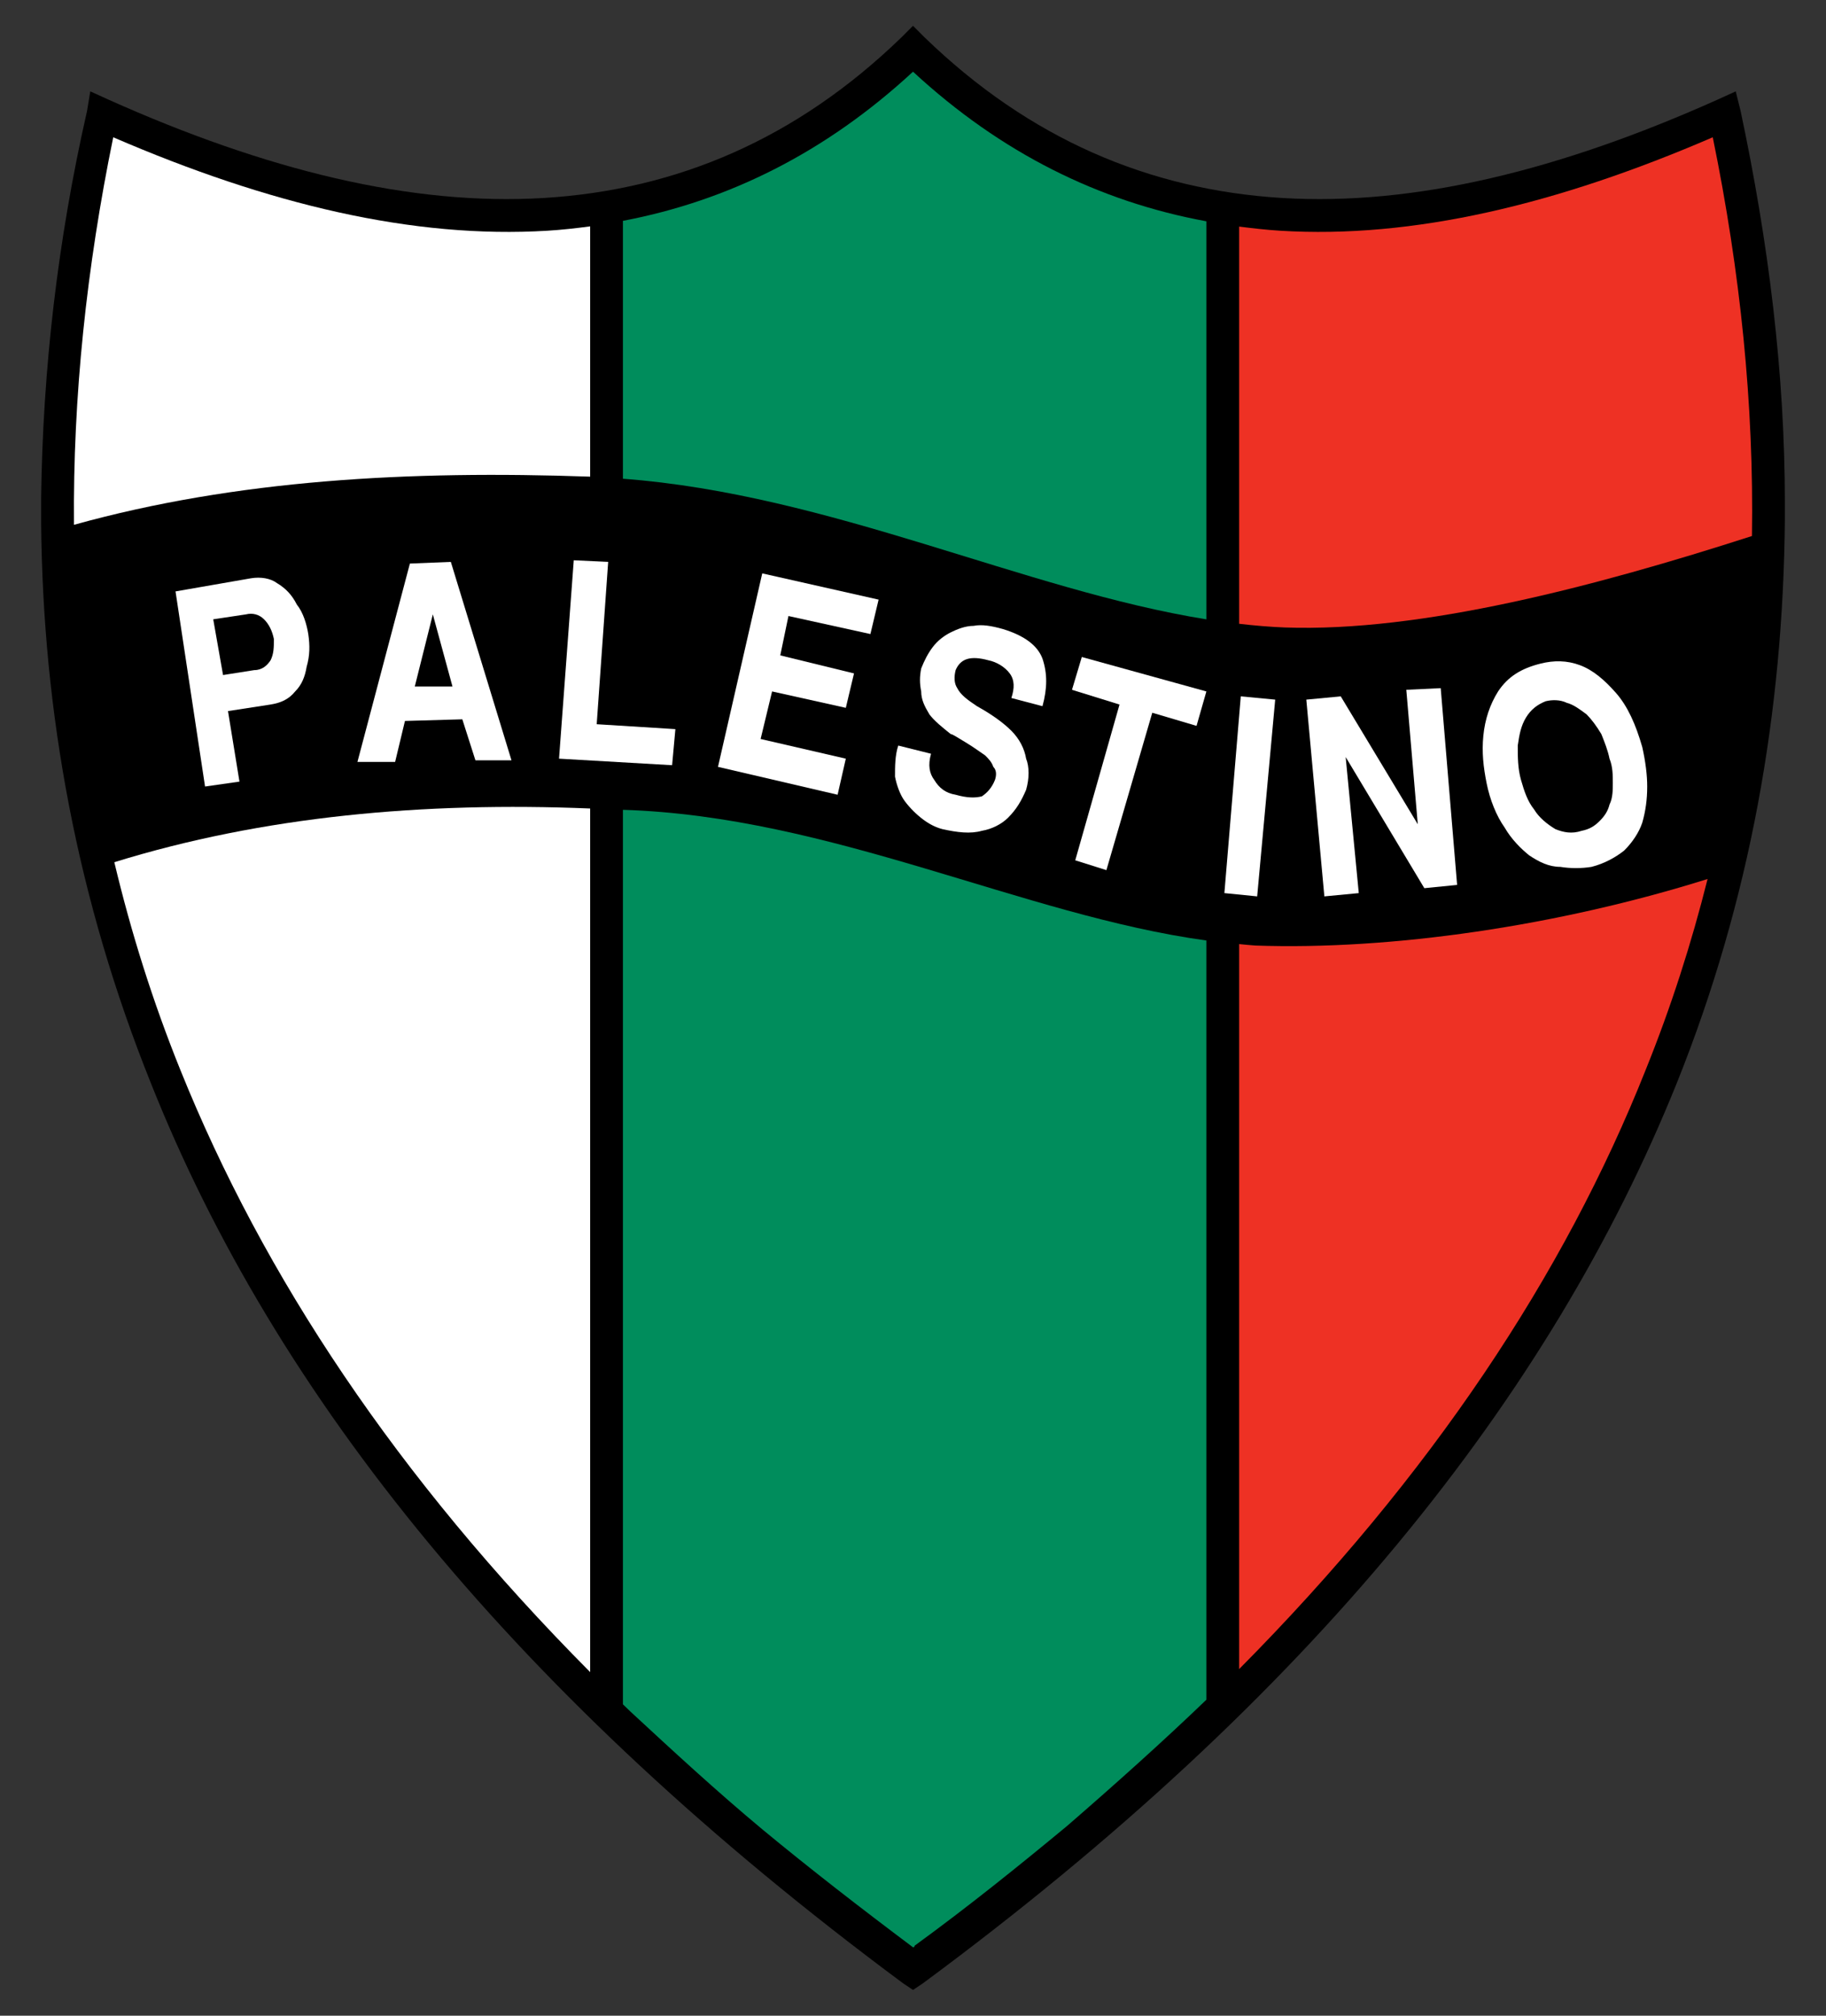
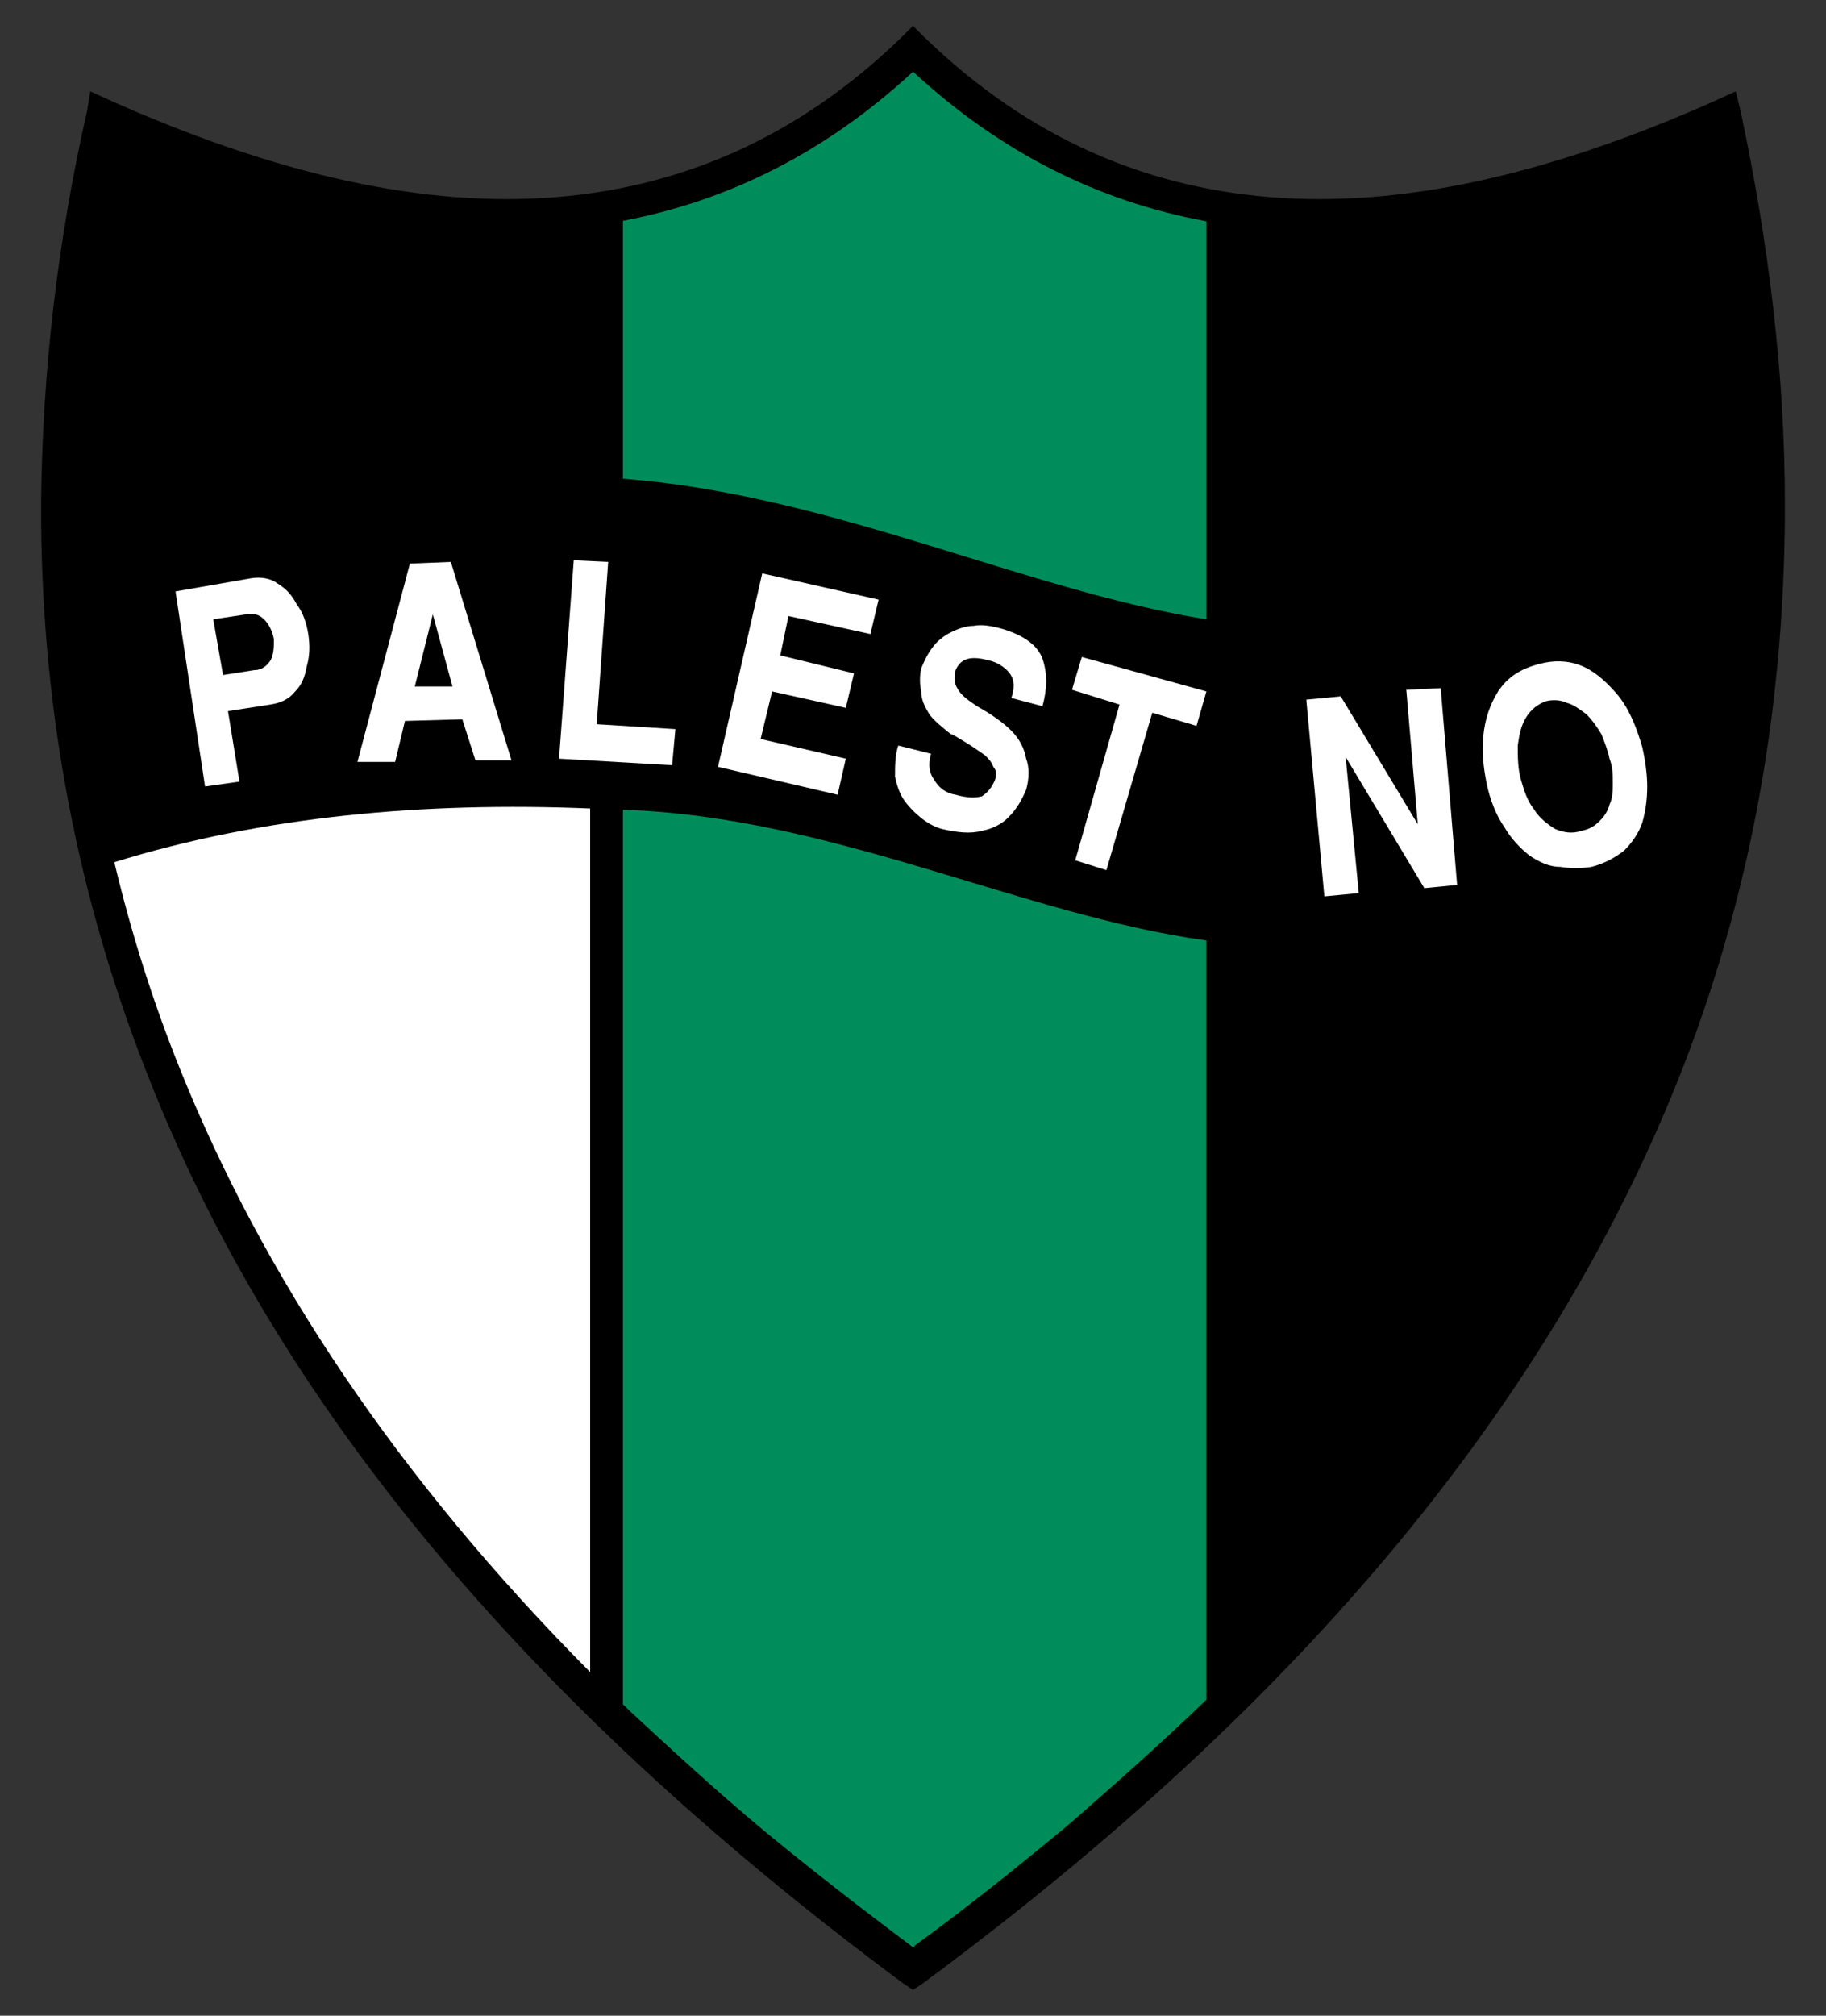
<svg xmlns="http://www.w3.org/2000/svg" version="1.1" id="Layer_1" x="0px" y="0px" viewBox="0 0 174 192" enable-background="new 0 0 174 192" xml:space="preserve">
  <rect x="0" y="0" width="174" height="192" fill="#333333" stroke="none" />
  <g>
    <path fill-rule="evenodd" clip-rule="evenodd" d="M165.864,10.578l-0.466-1.875l-1.72,0.782   c-14.992,6.714-28.889,10.15-41.539,9.371C109.49,18.074,98.087,13.232,88.094,3.55l-1.093-1.093L85.908,3.55   c-9.994,9.682-21.395,14.524-34.045,15.306c-12.649,0.779-26.546-2.656-41.539-9.371l-1.72-0.782l-0.311,1.875   C5.482,22.914,4.076,35.252,3.919,47.433v2.343c0.157,18.114,3.436,35.917,10.464,53.409c11.87,29.828,34.827,58.406,71.682,85.734   l0.936,0.625l0.936-0.625c37.012-27.328,59.812-55.906,71.837-85.734c7.028-17.491,10.152-35.451,10.307-53.722v-1.561   C170.081,35.563,168.52,23.071,165.864,10.578L165.864,10.578z" />
-     <path fill-rule="evenodd" clip-rule="evenodd" fill="#FFFFFF" d="M56.237,45.402v-23.84c-1.343,0.178-2.694,0.331-4.063,0.415   c-12.804,0.782-26.546-2.499-41.384-8.901C8.242,25.5,6.942,37.815,7.05,49.988C22.527,45.688,39.01,44.798,56.237,45.402   L56.237,45.402z" />
    <path fill-rule="evenodd" clip-rule="evenodd" fill="#FFFFFF" d="M10.894,82.126c1.587,6.662,3.658,13.27,6.301,19.809   c7.903,19.604,20.597,38.777,39.042,57.336v-82.26C40.36,76.361,25.046,77.746,10.894,82.126L10.894,82.126z" />
-     <path fill-rule="evenodd" clip-rule="evenodd" fill="#EE3124" d="M119.639,90.065c-0.519-0.029-1.04-0.095-1.561-0.14v69.058   c18.324-18.468,30.969-37.546,38.728-57.048c2.432-6.015,4.374-12.088,5.91-18.209C148.463,88.201,132.547,90.516,119.639,90.065   L119.639,90.065z" />
-     <path fill-rule="evenodd" clip-rule="evenodd" fill="#EE3124" d="M122.45,59.769c12.978,0.454,29.58-3.91,44.494-8.712   c0.197-12.521-1.112-25.195-3.735-37.981c-14.835,6.401-28.577,9.682-41.227,8.901c-1.317-0.081-2.612-0.231-3.904-0.394v37.834   C119.542,59.585,121.002,59.714,122.45,59.769L122.45,59.769z" />
    <path fill-rule="evenodd" clip-rule="evenodd" fill="#008D5C" d="M87.001,185.483c0,0,0.157,0,0.157-0.155   c5.153-3.749,9.993-7.653,14.522-11.402c4.685-4.058,9.214-8.119,13.276-12.025V89.584C97.494,87.191,79.198,77.75,59.359,77.136   v85.202c0.246,0.239,0.494,0.477,0.739,0.714c3.993,3.696,8.119,7.507,12.535,11.188C77.162,177.987,82.003,181.736,87.001,185.483   L87.001,185.483z" />
    <path fill-rule="evenodd" clip-rule="evenodd" fill="#008D5C" d="M114.956,58.994V21.08c-10.192-1.877-19.548-6.48-27.955-14.251   c-8.344,7.712-17.621,12.304-27.642,14.206v24.564C79.166,47.092,97.579,56.204,114.956,58.994L114.956,58.994z" />
    <polygon fill-rule="evenodd" clip-rule="evenodd" fill="#FFFFFF" points="126.199,85.382 124.479,66.641 127.76,66.329    135.1,78.511 134.007,65.704 137.286,65.548 138.849,84.289 135.725,84.6 128.229,72.107 129.478,85.069 126.199,85.382  " />
-     <polygon fill-rule="evenodd" clip-rule="evenodd" fill="#FFFFFF" points="116.672,85.069 118.235,66.329 121.514,66.641    119.796,85.382 116.672,85.069  " />
    <polygon fill-rule="evenodd" clip-rule="evenodd" fill="#FFFFFF" points="102.461,81.946 106.679,67.109 102.15,65.704    103.086,62.58 114.956,65.861 114.018,69.14 109.8,67.89 105.429,82.882 102.461,81.946  " />
-     <path fill-rule="evenodd" clip-rule="evenodd" fill="#FFFFFF" d="M85.595,71.015l3.124,0.78c-0.311,1.093-0.157,1.875,0.311,2.499   c0.47,0.781,1.093,1.25,2.032,1.406c1.093,0.312,1.875,0.312,2.497,0.155c0.47-0.311,0.938-0.78,1.25-1.561   c0.157-0.468,0.157-0.936-0.156-1.25c-0.155-0.468-0.466-0.779-0.78-1.093c-0.468-0.311-1.093-0.781-1.875-1.25   c-0.781-0.468-1.247-0.78-1.404-0.78c-0.782-0.625-1.563-1.25-2.031-1.875c-0.468-0.782-0.782-1.406-0.782-2.186   c-0.155-0.782-0.155-1.407,0-2.188c0.313-0.78,0.627-1.405,1.095-2.029c0.468-0.625,1.093-1.093,1.718-1.407   c0.623-0.311,1.404-0.622,2.186-0.622c0.779-0.157,1.718,0,2.811,0.311c2.031,0.625,3.281,1.561,3.747,2.811   c0.47,1.406,0.47,2.811,0,4.529l-2.965-0.779c0.311-0.938,0.311-1.718-0.157-2.343c-0.468-0.625-1.25-1.093-2.029-1.25   c-1.72-0.468-2.656-0.157-3.124,0.936c-0.157,0.625-0.157,1.25,0.155,1.718c0.314,0.625,0.938,1.093,1.877,1.718   c1.404,0.782,2.497,1.561,3.279,2.343c0.78,0.782,1.25,1.718,1.405,2.656c0.311,0.779,0.311,1.872,0,2.965   c-0.468,1.093-0.936,1.875-1.718,2.656c-0.622,0.625-1.561,1.093-2.499,1.25c-1.093,0.311-2.342,0.155-3.747-0.157   c-0.625-0.157-1.25-0.468-1.875-0.939c-0.623-0.468-1.25-1.093-1.716-1.718c-0.47-0.623-0.784-1.561-0.938-2.341   C85.283,73.044,85.283,71.951,85.595,71.015L85.595,71.015z" />
+     <path fill-rule="evenodd" clip-rule="evenodd" fill="#FFFFFF" d="M85.595,71.015l3.124,0.78c-0.311,1.093-0.157,1.875,0.311,2.499   c0.47,0.781,1.093,1.25,2.032,1.406c1.093,0.312,1.875,0.312,2.497,0.155c0.47-0.311,0.938-0.78,1.25-1.561   c0.157-0.468,0.157-0.936-0.156-1.25c-0.155-0.468-0.466-0.779-0.78-1.093c-0.468-0.311-1.093-0.781-1.875-1.25   c-0.781-0.468-1.247-0.78-1.404-0.78c-0.782-0.625-1.563-1.25-2.031-1.875c-0.468-0.782-0.782-1.406-0.782-2.186   c-0.155-0.782-0.155-1.407,0-2.188c0.313-0.78,0.627-1.405,1.095-2.029c0.468-0.625,1.093-1.093,1.718-1.407   c0.623-0.311,1.404-0.622,2.186-0.622c0.779-0.157,1.718,0,2.811,0.311c2.031,0.625,3.281,1.561,3.747,2.811   c0.47,1.406,0.47,2.811,0,4.529l-2.965-0.779c0.311-0.938,0.311-1.718-0.157-2.343c-0.468-0.625-1.25-1.093-2.029-1.25   c-1.72-0.468-2.656-0.157-3.124,0.936c-0.157,0.625-0.157,1.25,0.155,1.718c0.314,0.625,0.938,1.093,1.877,1.718   c1.404,0.782,2.497,1.561,3.279,2.343c0.78,0.782,1.25,1.718,1.405,2.656c0.311,0.779,0.311,1.872,0,2.965   c-0.468,1.093-0.936,1.875-1.718,2.656c-0.622,0.625-1.561,1.093-2.499,1.25c-1.093,0.311-2.342,0.155-3.747-0.157   c-0.625-0.157-1.25-0.468-1.875-0.939c-0.623-0.468-1.25-1.093-1.716-1.718c-0.47-0.623-0.784-1.561-0.938-2.341   C85.283,73.044,85.283,71.951,85.595,71.015z" />
    <polygon fill-rule="evenodd" clip-rule="evenodd" fill="#FFFFFF" points="68.417,73.044 72.634,54.616 83.722,57.115    82.941,60.394 75.131,58.677 74.352,62.426 81.379,64.143 80.598,67.422 73.572,65.861 72.479,70.39 80.598,72.264 79.816,75.7    68.417,73.044  " />
    <polygon fill-rule="evenodd" clip-rule="evenodd" fill="#FFFFFF" points="53.27,72.264 54.674,53.366 57.953,53.523 56.86,68.983    64.358,69.451 64.045,72.887 53.27,72.264  " />
    <path fill-rule="evenodd" clip-rule="evenodd" fill="#FFFFFF" d="M141.66,74.605c-0.311-1.561-0.468-2.966-0.311-4.529   c0.154-1.561,0.623-2.968,1.404-4.215c0.936-1.407,2.186-2.188,4.06-2.656c1.25-0.311,2.5-0.311,3.747,0.157   c1.25,0.468,2.343,1.407,3.438,2.654c1.093,1.25,1.872,2.968,2.497,5.153c0.312,1.407,0.468,2.656,0.468,3.749   c0,1.25-0.157,2.343-0.468,3.436c-0.311,0.936-0.938,1.875-1.718,2.654c-0.779,0.625-1.875,1.25-3.122,1.563   c-0.938,0.155-2.031,0.155-2.97,0c-1.093,0-2.029-0.47-2.965-1.095c-0.782-0.623-1.72-1.561-2.343-2.654   C142.596,77.729,141.971,76.168,141.66,74.605L141.66,74.605z M147.281,66.797c-0.781,0.311-1.404,0.782-1.875,1.561   c-0.468,0.782-0.622,1.563-0.779,2.656c0,1.093,0,2.186,0.311,3.279c0.312,1.093,0.625,2.029,1.25,2.811   c0.468,0.782,1.25,1.406,2.032,1.875c0.779,0.311,1.559,0.468,2.497,0.157c0.781-0.157,1.25-0.47,1.718-0.939   c0.468-0.468,0.78-0.936,0.936-1.561c0.314-0.625,0.314-1.406,0.314-2.031c0-0.78,0-1.561-0.314-2.341   c-0.156-0.782-0.468-1.563-0.779-2.343c-0.47-0.781-0.936-1.407-1.406-1.875c-0.625-0.468-1.25-0.939-1.873-1.093   C148.686,66.641,147.906,66.641,147.281,66.797L147.281,66.797z" />
    <path fill-rule="evenodd" clip-rule="evenodd" fill="#FFFFFF" d="M34.06,72.576l4.999-18.896l3.902-0.157l5.778,18.896h-3.436   l-1.248-3.904l-5.467,0.157l-0.937,3.904H34.06L34.06,72.576z M39.525,65.391h3.592l-1.872-6.871L39.525,65.391L39.525,65.391z" />
    <path fill-rule="evenodd" clip-rule="evenodd" fill="#FFFFFF" d="M19.539,74.918l-2.813-18.585l7.185-1.25   c0.936-0.155,1.873,0,2.5,0.47c0.779,0.468,1.404,1.093,1.872,2.029c0.625,0.782,0.936,1.875,1.093,2.811   c0.157,1.093,0.157,2.032-0.157,3.124c-0.155,0.936-0.466,1.718-1.093,2.343c-0.622,0.779-1.404,1.093-2.343,1.247l-4.058,0.625   l1.093,6.717L19.539,74.918L19.539,74.918z M21.254,64.298l2.97-0.468c0.78,0,1.248-0.468,1.559-0.936   c0.314-0.625,0.314-1.25,0.314-2.031c-0.157-0.78-0.468-1.404-0.936-1.873c-0.47-0.47-1.093-0.625-1.72-0.47l-3.122,0.47   L21.254,64.298L21.254,64.298z" />
  </g>
</svg>